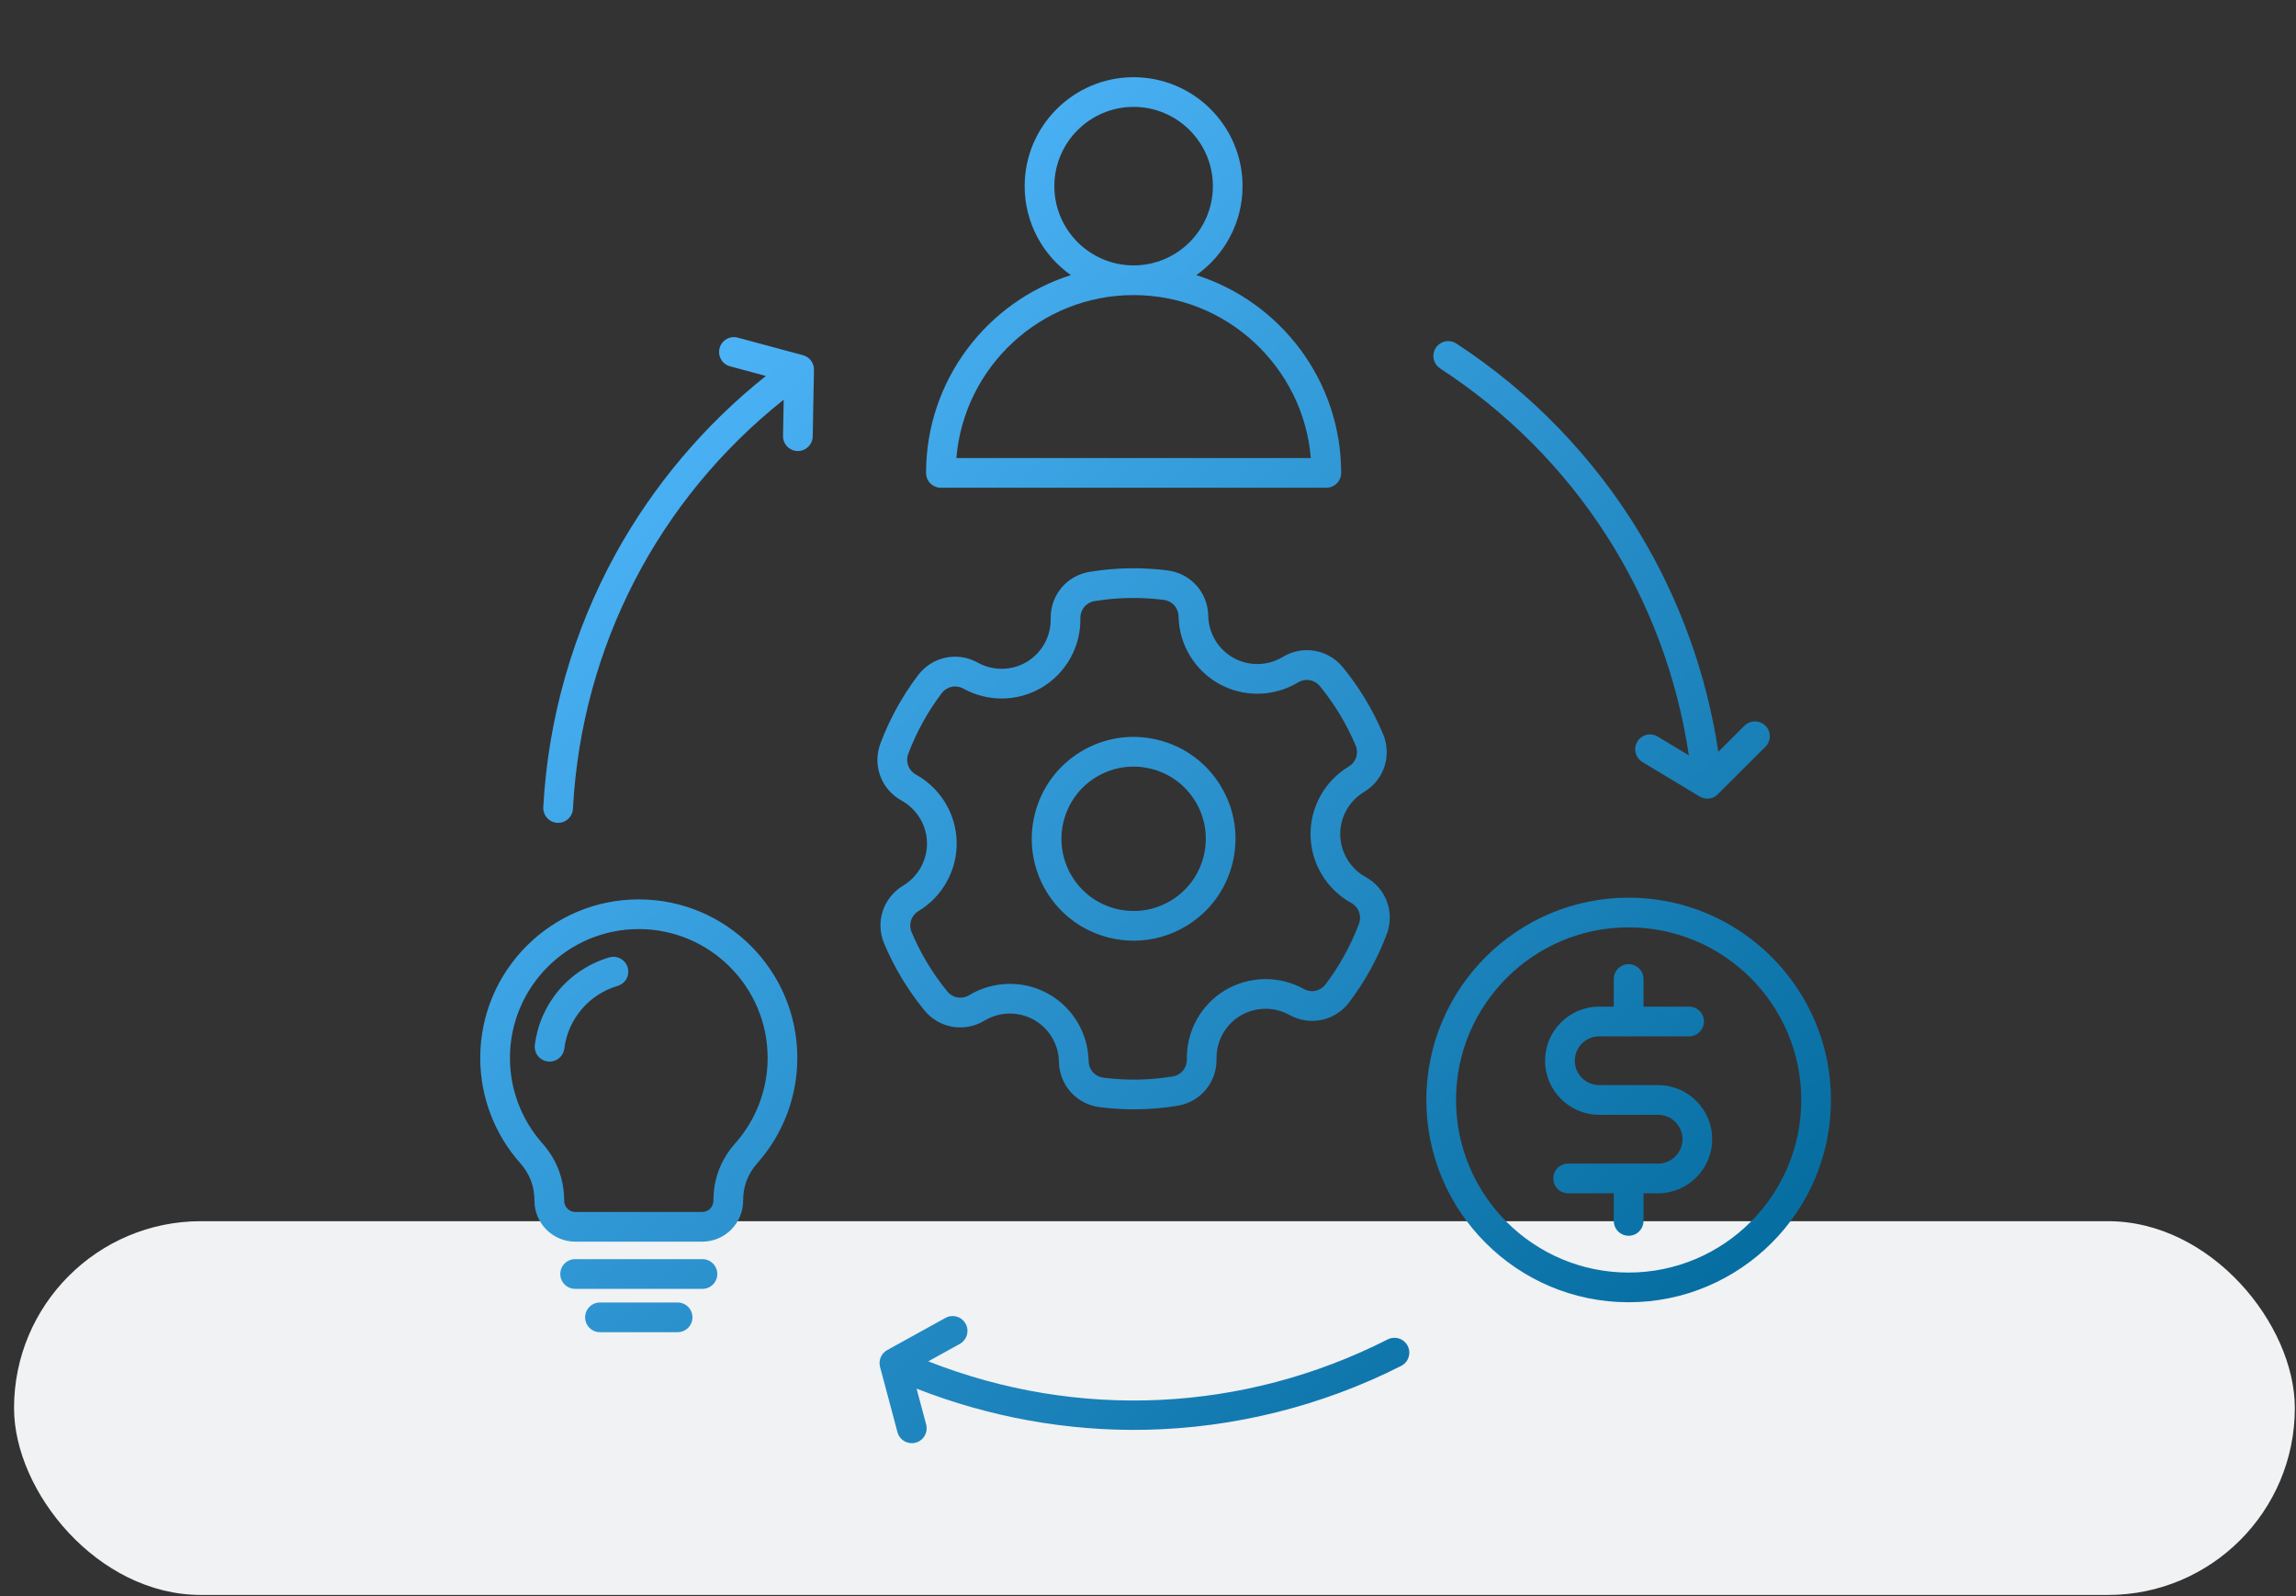
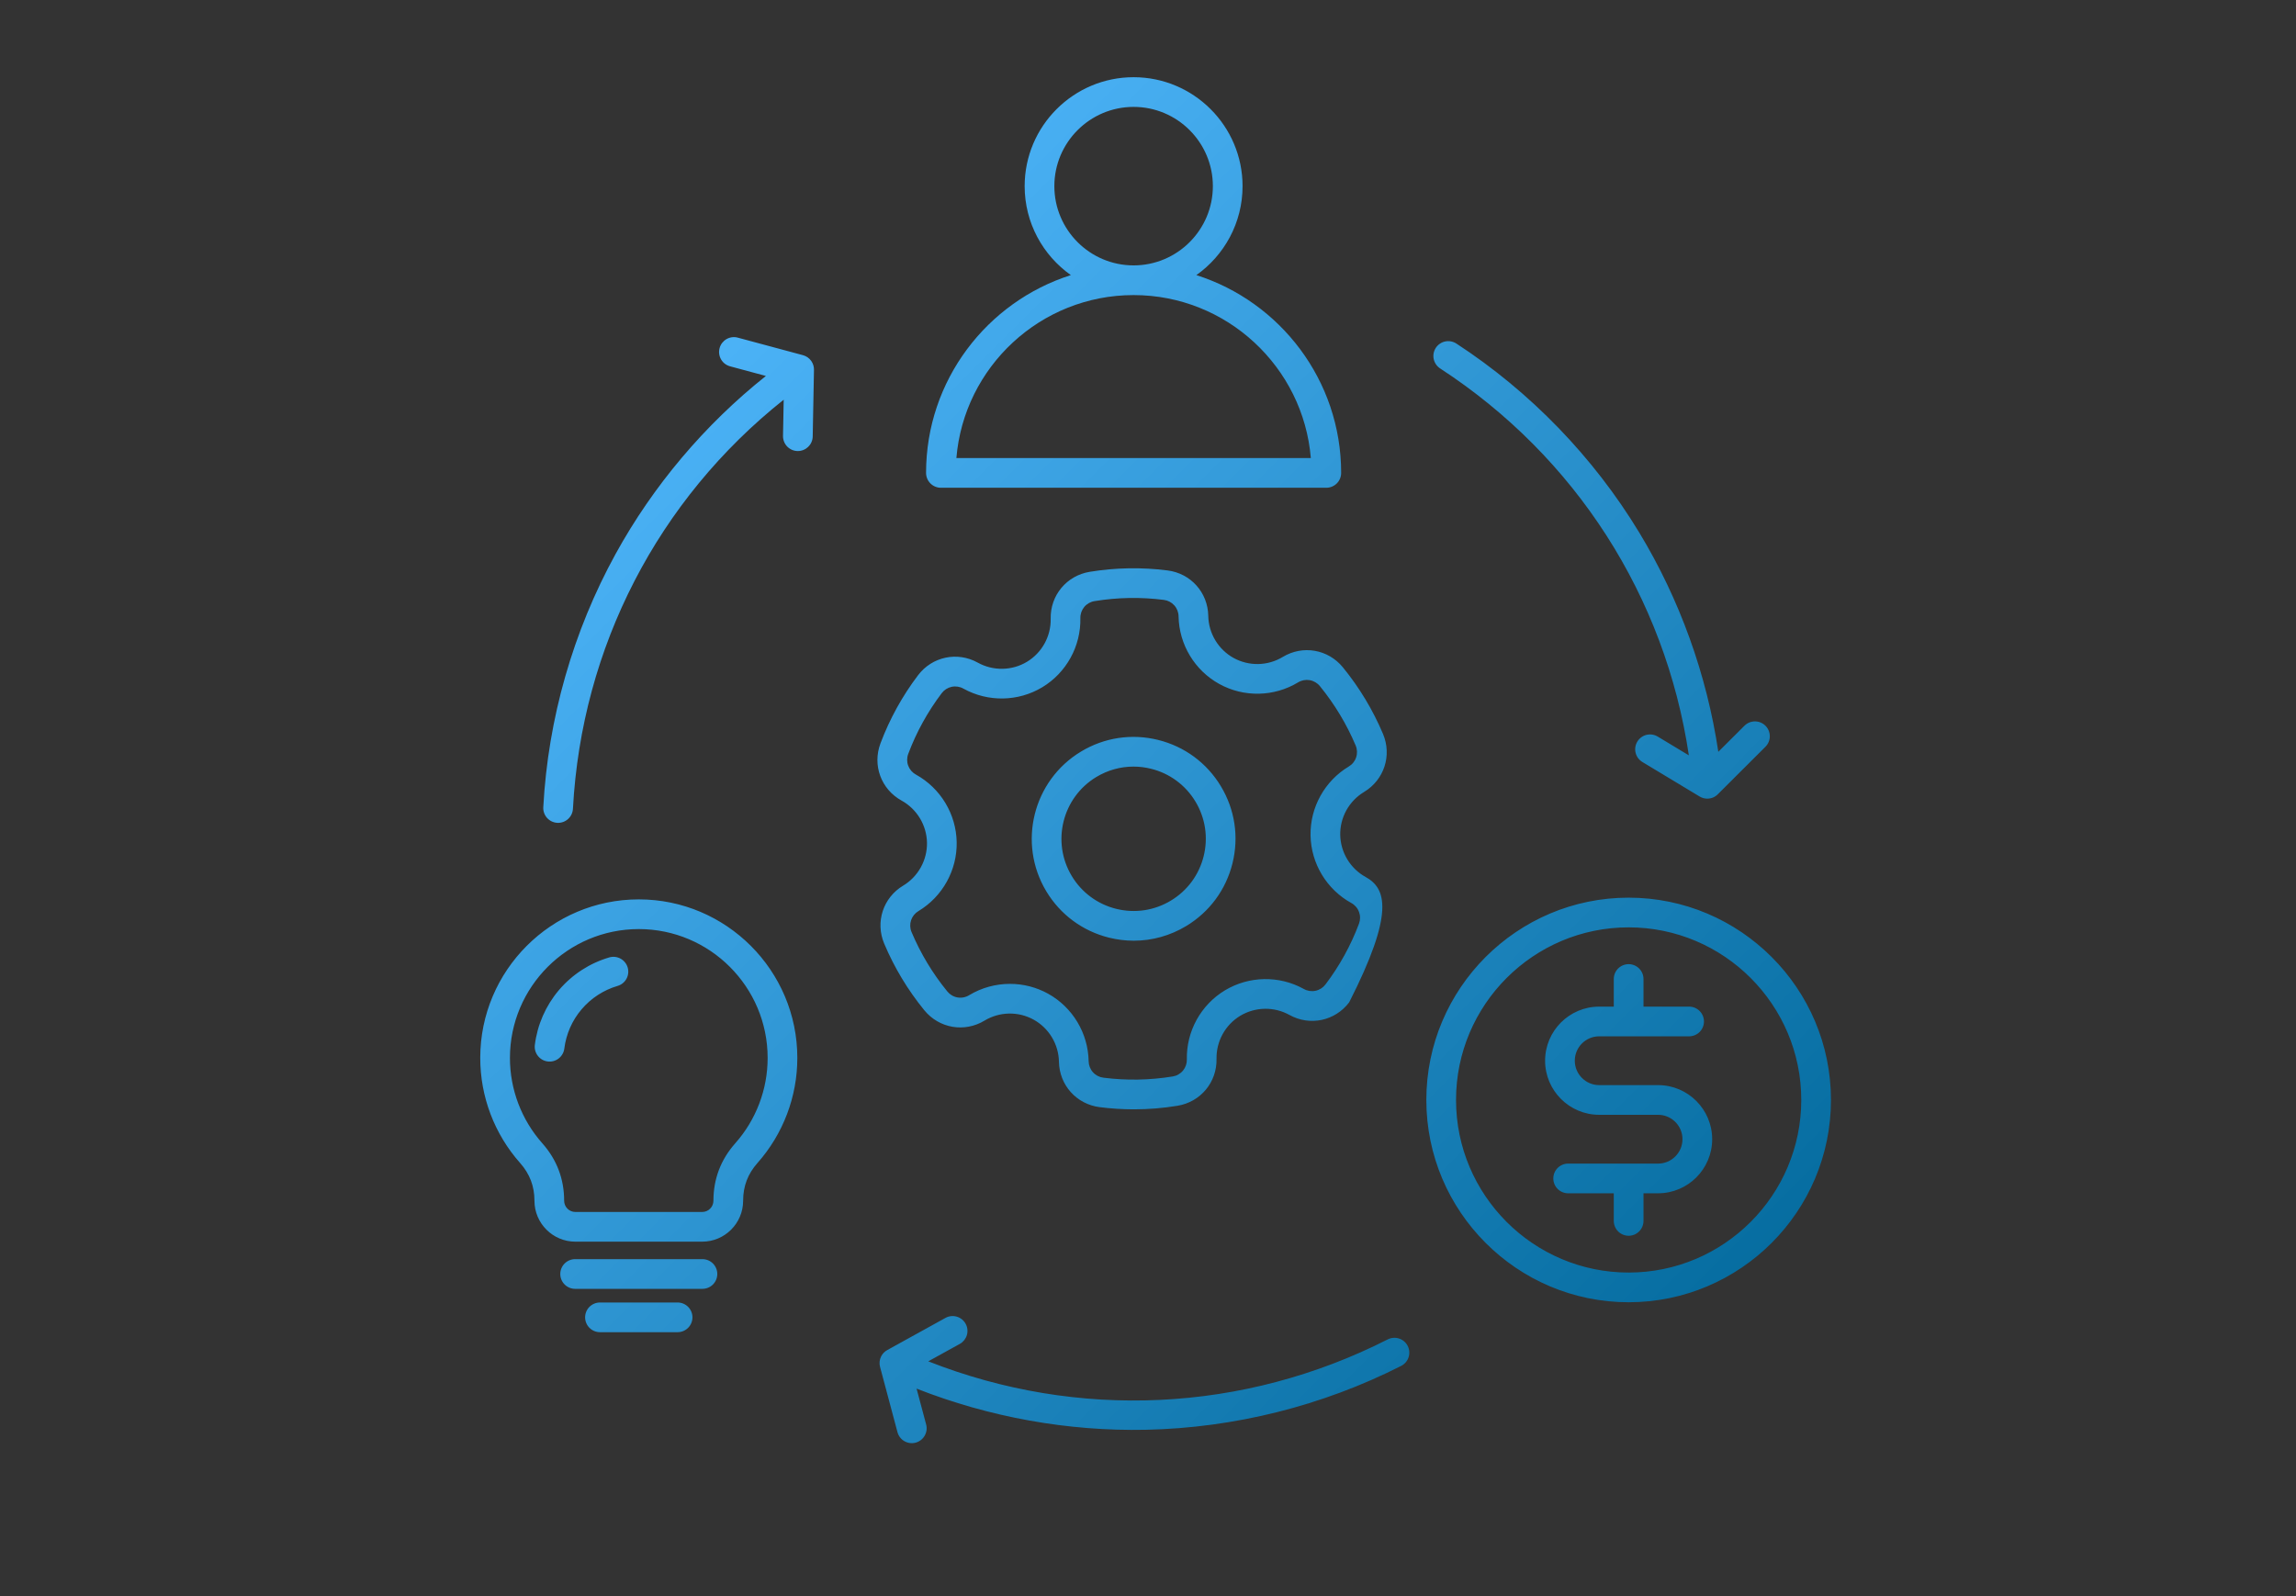
<svg xmlns="http://www.w3.org/2000/svg" width="151" height="105" viewBox="0 0 151 105" fill="none">
  <rect x="0" y="0" width="151" height="105" fill="#333333" stroke="none" />
-   <rect x="0.923" y="80.322" width="150" height="24.584" rx="12.292" fill="#F0F2F3" />
-   <path d="M72.94 61.674C73.472 61.806 74.017 61.873 74.565 61.874C75.769 61.874 76.954 61.547 78.011 60.91C79.544 59.986 80.625 58.521 81.056 56.784C81.487 55.047 81.216 53.246 80.292 51.713C79.369 50.18 77.904 49.099 76.167 48.668C74.429 48.237 72.629 48.508 71.096 49.432C67.931 51.338 66.908 55.464 68.814 58.629C69.738 60.161 71.203 61.243 72.94 61.674ZM72.103 51.105C72.853 50.654 73.692 50.422 74.545 50.422C74.928 50.422 75.314 50.469 75.696 50.564C76.302 50.712 76.872 50.979 77.374 51.35C77.876 51.72 78.299 52.186 78.62 52.721C79.274 53.807 79.466 55.083 79.161 56.314C78.856 57.544 78.089 58.583 77.003 59.237C75.917 59.891 74.641 60.084 73.41 59.778C72.805 59.63 72.234 59.362 71.733 58.992C71.231 58.622 70.808 58.156 70.487 57.62C69.137 55.379 69.862 52.456 72.103 51.105ZM59.294 52.658C59.791 52.933 60.206 53.333 60.499 53.818C60.792 54.303 60.953 54.857 60.965 55.424C60.974 55.991 60.834 56.551 60.559 57.047C60.284 57.543 59.884 57.959 59.398 58.251C58.077 59.044 57.553 60.651 58.152 62.07C58.818 63.647 59.705 65.121 60.788 66.447C61.764 67.64 63.428 67.927 64.748 67.13C65.233 66.837 65.787 66.677 66.355 66.666C66.921 66.654 67.482 66.793 67.978 67.066C68.474 67.341 68.889 67.742 69.181 68.228C69.473 68.714 69.633 69.268 69.643 69.835C69.671 71.372 70.797 72.628 72.322 72.822C73.07 72.917 73.821 72.965 74.571 72.965C75.531 72.965 76.49 72.887 77.438 72.731C78.958 72.482 80.039 71.184 80.007 69.644C79.996 69.077 80.135 68.516 80.409 68.019C80.682 67.522 81.082 67.106 81.567 66.812C82.054 66.52 82.609 66.362 83.176 66.352C83.743 66.342 84.303 66.481 84.8 66.756C86.147 67.504 87.799 67.156 88.73 65.928C89.766 64.562 90.598 63.052 91.201 61.447C91.743 60.008 91.158 58.425 89.812 57.683C89.316 57.409 88.901 57.009 88.608 56.524C88.314 56.038 88.154 55.484 88.142 54.917C88.133 54.35 88.273 53.791 88.547 53.294C88.823 52.798 89.223 52.383 89.709 52.091C91.03 51.297 91.554 49.691 90.955 48.271C90.289 46.694 89.401 45.221 88.319 43.895C87.344 42.702 85.678 42.414 84.359 43.212C83.874 43.505 83.32 43.665 82.752 43.676C82.185 43.687 81.625 43.549 81.128 43.276C80.633 43 80.218 42.6 79.926 42.114C79.634 41.628 79.474 41.074 79.464 40.507C79.437 38.97 78.311 37.713 76.786 37.52C75.085 37.303 73.361 37.333 71.669 37.61C70.149 37.859 69.068 39.158 69.1 40.698C69.123 41.85 68.526 42.935 67.54 43.529C66.554 44.123 65.315 44.144 64.307 43.585C62.961 42.837 61.308 43.186 60.377 44.413C59.341 45.78 58.509 47.289 57.906 48.894C57.364 50.334 57.949 51.916 59.294 52.658ZM59.734 49.582C60.27 48.153 61.011 46.81 61.933 45.593C62.094 45.379 62.327 45.23 62.59 45.174C62.852 45.119 63.126 45.161 63.36 45.293C64.977 46.191 66.965 46.156 68.548 45.202C70.13 44.248 71.09 42.507 71.052 40.658C71.045 40.39 71.136 40.128 71.307 39.922C71.479 39.716 71.72 39.579 71.985 39.538C73.491 39.291 75.025 39.264 76.539 39.457C76.805 39.489 77.05 39.617 77.229 39.816C77.408 40.016 77.508 40.273 77.511 40.541C77.543 42.389 78.568 44.092 80.184 44.985C81.8 45.879 83.788 45.84 85.37 44.883C85.599 44.743 85.871 44.691 86.135 44.736C86.399 44.782 86.638 44.922 86.806 45.131C87.771 46.313 88.562 47.626 89.156 49.031C89.262 49.277 89.274 49.554 89.191 49.809C89.108 50.064 88.935 50.28 88.704 50.416C87.119 51.368 86.155 53.107 86.19 54.954C86.224 56.8 87.251 58.501 88.87 59.394C89.105 59.521 89.286 59.73 89.378 59.982C89.471 60.233 89.469 60.509 89.374 60.759C88.837 62.188 88.096 63.532 87.174 64.748C87.013 64.963 86.78 65.112 86.517 65.167C86.255 65.222 85.981 65.18 85.748 65.049C84.13 64.151 82.143 64.186 80.56 65.139C78.977 66.093 78.017 67.834 78.055 69.683C78.062 69.952 77.971 70.213 77.8 70.419C77.628 70.626 77.388 70.762 77.123 70.804C75.616 71.05 74.082 71.077 72.568 70.884C72.302 70.852 72.057 70.725 71.879 70.525C71.7 70.326 71.6 70.068 71.596 69.8C71.564 67.953 70.54 66.25 68.924 65.356C68.157 64.933 67.296 64.712 66.42 64.713C65.489 64.713 64.559 64.962 63.737 65.458C63.509 65.599 63.237 65.651 62.972 65.605C62.708 65.56 62.469 65.419 62.301 65.21C61.336 64.029 60.545 62.716 59.952 61.311C59.846 61.065 59.833 60.788 59.916 60.533C60 60.278 60.173 60.062 60.404 59.925C61.989 58.973 62.952 57.235 62.918 55.388C62.883 53.542 61.856 51.84 60.238 50.948C60.002 50.82 59.822 50.611 59.729 50.36C59.636 50.109 59.638 49.832 59.734 49.582ZM92.58 88.527C92.638 88.641 92.673 88.766 92.683 88.894C92.692 89.022 92.677 89.15 92.637 89.272C92.597 89.394 92.534 89.507 92.451 89.604C92.367 89.702 92.265 89.782 92.151 89.84C86.974 92.468 81.169 93.921 75.364 94.042C70.235 94.148 65.06 93.216 60.28 91.335L60.91 93.694C60.977 93.944 60.941 94.21 60.811 94.435C60.682 94.659 60.468 94.822 60.218 94.889C59.968 94.956 59.701 94.92 59.477 94.791C59.253 94.661 59.089 94.448 59.023 94.197L57.88 89.913C57.816 89.681 57.84 89.434 57.947 89.22C58.037 89.039 58.18 88.891 58.358 88.796L62.189 86.679C62.415 86.557 62.681 86.53 62.927 86.603C63.173 86.675 63.381 86.842 63.505 87.067C63.63 87.292 63.66 87.557 63.591 87.804C63.521 88.051 63.357 88.261 63.134 88.388L61.048 89.54C70.873 93.412 81.779 92.914 91.267 88.098C91.382 88.04 91.506 88.005 91.634 87.995C91.762 87.985 91.89 88.001 92.012 88.041C92.134 88.08 92.247 88.144 92.344 88.227C92.442 88.311 92.522 88.412 92.58 88.527ZM94.427 22.881C94.497 22.774 94.588 22.681 94.694 22.609C94.799 22.536 94.918 22.485 95.044 22.459C95.169 22.433 95.299 22.431 95.425 22.455C95.551 22.478 95.671 22.526 95.779 22.596C100.643 25.766 104.804 30.067 107.811 35.033C110.469 39.423 112.248 44.37 113.008 49.45L114.737 47.725C114.921 47.546 115.168 47.447 115.425 47.449C115.682 47.451 115.928 47.554 116.109 47.736C116.291 47.917 116.393 48.163 116.394 48.42C116.396 48.677 116.296 48.924 116.116 49.108L112.977 52.24C112.887 52.332 112.778 52.405 112.659 52.455C112.54 52.505 112.411 52.53 112.282 52.53C112.101 52.53 111.923 52.479 111.77 52.384L108.022 50.125C107.911 50.059 107.814 49.973 107.736 49.869C107.659 49.766 107.602 49.648 107.571 49.523C107.539 49.398 107.532 49.268 107.551 49.14C107.57 49.012 107.614 48.89 107.681 48.779C107.747 48.669 107.835 48.572 107.939 48.496C108.044 48.419 108.162 48.364 108.287 48.334C108.413 48.304 108.543 48.298 108.671 48.319C108.798 48.339 108.92 48.384 109.03 48.452L111.07 49.682C109.512 39.237 103.627 30.042 94.712 24.233C94.495 24.091 94.344 23.869 94.29 23.616C94.237 23.363 94.286 23.098 94.427 22.881ZM53.357 23.746C53.481 23.925 53.538 24.131 53.532 24.334L53.449 28.709C53.439 29.248 52.993 29.675 52.454 29.667C52.195 29.662 51.949 29.554 51.769 29.368C51.59 29.181 51.492 28.931 51.496 28.672L51.541 26.29C43.275 32.863 38.254 42.556 37.681 53.182C37.676 53.311 37.645 53.438 37.591 53.556C37.536 53.674 37.459 53.779 37.363 53.867C37.267 53.954 37.155 54.022 37.033 54.065C36.911 54.109 36.782 54.128 36.652 54.121C36.523 54.114 36.396 54.081 36.279 54.025C36.163 53.968 36.058 53.889 35.972 53.792C35.887 53.694 35.821 53.581 35.78 53.458C35.738 53.336 35.721 53.206 35.731 53.076C36.043 47.279 37.688 41.525 40.485 36.437C42.957 31.941 46.352 27.927 50.371 24.728L48.014 24.094C47.764 24.026 47.551 23.863 47.421 23.638C47.292 23.414 47.257 23.147 47.325 22.897C47.358 22.773 47.415 22.657 47.493 22.555C47.572 22.454 47.669 22.368 47.78 22.304C47.891 22.24 48.014 22.199 48.141 22.182C48.268 22.166 48.398 22.174 48.522 22.208L52.802 23.36C53.024 23.417 53.219 23.552 53.352 23.739L53.353 23.74L53.353 23.741L53.354 23.742L53.355 23.744L53.356 23.745C53.356 23.745 53.357 23.746 53.357 23.746C53.357 23.746 53.357 23.746 53.357 23.746ZM42.011 59.156C36.261 59.156 31.584 63.833 31.584 69.583C31.583 72.131 32.516 74.591 34.208 76.498C34.841 77.212 35.149 78.023 35.149 78.977C35.149 80.462 36.356 81.669 37.84 81.669H46.181C47.665 81.669 48.873 80.462 48.873 78.977C48.873 78.023 49.181 77.212 49.814 76.498C51.505 74.591 52.438 72.131 52.437 69.583C52.438 63.833 47.76 59.156 42.011 59.156ZM48.353 75.202C47.402 76.274 46.92 77.545 46.92 78.978C46.919 79.173 46.842 79.361 46.703 79.499C46.565 79.638 46.377 79.716 46.181 79.716H37.841C37.645 79.716 37.457 79.638 37.319 79.5C37.18 79.361 37.102 79.173 37.102 78.978C37.102 77.545 36.62 76.274 35.669 75.202C34.295 73.653 33.536 71.653 33.537 69.583C33.537 64.91 37.339 61.109 42.011 61.109C46.683 61.109 50.485 64.91 50.485 69.583C50.486 71.654 49.727 73.653 48.353 75.202ZM41.28 63.635C41.353 63.883 41.325 64.15 41.201 64.378C41.077 64.605 40.867 64.774 40.619 64.847C39.695 65.118 38.871 65.654 38.248 66.388C37.624 67.121 37.23 68.022 37.112 68.977C37.078 69.233 36.944 69.464 36.741 69.621C36.537 69.779 36.279 69.849 36.024 69.818C35.768 69.786 35.536 69.655 35.377 69.453C35.217 69.25 35.144 68.993 35.173 68.738C35.338 67.404 35.889 66.148 36.758 65.123C37.628 64.099 38.779 63.352 40.068 62.973C40.316 62.9 40.584 62.929 40.811 63.053C41.038 63.177 41.207 63.386 41.28 63.635ZM47.174 83.796C47.174 84.055 47.071 84.303 46.888 84.486C46.705 84.669 46.456 84.772 46.197 84.772H37.824C37.565 84.772 37.317 84.669 37.134 84.486C36.95 84.303 36.848 84.055 36.848 83.796C36.848 83.537 36.95 83.288 37.134 83.105C37.317 82.922 37.565 82.819 37.824 82.819H46.197C46.456 82.819 46.705 82.922 46.888 83.105C47.071 83.288 47.174 83.537 47.174 83.796ZM45.54 86.646C45.54 86.905 45.437 87.154 45.254 87.337C45.071 87.52 44.823 87.623 44.564 87.623H39.458C39.199 87.623 38.951 87.52 38.767 87.337C38.584 87.154 38.481 86.905 38.481 86.646C38.481 86.387 38.584 86.139 38.767 85.956C38.951 85.773 39.199 85.67 39.458 85.67H44.564C44.823 85.67 45.071 85.773 45.254 85.956C45.437 86.139 45.54 86.387 45.54 86.646ZM61.88 32.082H87.226C87.485 32.082 87.734 31.979 87.917 31.796C88.1 31.613 88.203 31.364 88.203 31.105C88.203 25.017 84.196 19.849 78.681 18.095C80.517 16.796 81.719 14.658 81.719 12.243C81.719 8.292 78.504 5.078 74.553 5.078C70.602 5.078 67.388 8.292 67.388 12.243C67.388 14.658 68.59 16.796 70.426 18.095C64.911 19.849 60.904 25.017 60.904 31.105C60.904 31.364 61.007 31.613 61.19 31.796C61.373 31.979 61.621 32.082 61.88 32.082ZM69.341 12.243C69.341 9.369 71.68 7.031 74.553 7.031C77.428 7.031 79.766 9.369 79.766 12.243C79.766 15.117 77.429 17.455 74.555 17.456H74.552C71.678 17.455 69.341 15.117 69.341 12.243ZM74.551 19.409H74.555C80.675 19.41 85.712 24.135 86.209 30.128H62.898C63.395 24.135 68.432 19.41 74.551 19.409ZM107.11 59.043C99.773 59.043 93.805 65.012 93.805 72.348C93.805 79.685 99.773 85.654 107.11 85.654C114.447 85.654 120.416 79.685 120.416 72.348C120.416 65.012 114.447 59.043 107.11 59.043ZM107.11 83.701C100.85 83.701 95.758 78.608 95.758 72.348C95.758 66.088 100.85 60.996 107.11 60.996C113.37 60.996 118.463 66.088 118.463 72.348C118.463 78.608 113.37 83.701 107.11 83.701ZM112.604 74.929C112.604 76.891 111.008 78.487 109.047 78.487H108.087V80.304C108.087 80.563 107.984 80.811 107.8 80.995C107.617 81.178 107.369 81.281 107.11 81.281C106.851 81.281 106.603 81.178 106.419 80.995C106.236 80.811 106.133 80.563 106.133 80.304V78.487H103.132C102.873 78.487 102.625 78.384 102.442 78.201C102.259 78.018 102.156 77.769 102.156 77.51C102.156 77.251 102.259 77.003 102.442 76.82C102.625 76.637 102.873 76.534 103.132 76.534H109.047C109.931 76.534 110.651 75.814 110.651 74.929C110.651 74.045 109.931 73.325 109.047 73.325H105.173C103.212 73.325 101.616 71.729 101.616 69.767C101.616 67.806 103.212 66.21 105.173 66.21H106.133V64.392C106.133 64.133 106.236 63.885 106.419 63.702C106.603 63.519 106.851 63.416 107.11 63.416C107.369 63.416 107.617 63.519 107.8 63.702C107.984 63.885 108.087 64.133 108.087 64.392V66.21H111.088C111.347 66.21 111.595 66.313 111.778 66.496C111.961 66.679 112.064 66.927 112.064 67.186C112.064 67.445 111.961 67.694 111.778 67.877C111.595 68.06 111.347 68.163 111.088 68.163H105.173C104.289 68.163 103.569 68.883 103.569 69.767C103.569 70.652 104.289 71.372 105.173 71.372H109.047C111.008 71.372 112.604 72.968 112.604 74.929Z" fill="url(#paint0_linear_432_555)" />
+   <path d="M72.94 61.674C73.472 61.806 74.017 61.873 74.565 61.874C75.769 61.874 76.954 61.547 78.011 60.91C79.544 59.986 80.625 58.521 81.056 56.784C81.487 55.047 81.216 53.246 80.292 51.713C79.369 50.18 77.904 49.099 76.167 48.668C74.429 48.237 72.629 48.508 71.096 49.432C67.931 51.338 66.908 55.464 68.814 58.629C69.738 60.161 71.203 61.243 72.94 61.674ZM72.103 51.105C72.853 50.654 73.692 50.422 74.545 50.422C74.928 50.422 75.314 50.469 75.696 50.564C76.302 50.712 76.872 50.979 77.374 51.35C77.876 51.72 78.299 52.186 78.62 52.721C79.274 53.807 79.466 55.083 79.161 56.314C78.856 57.544 78.089 58.583 77.003 59.237C75.917 59.891 74.641 60.084 73.41 59.778C72.805 59.63 72.234 59.362 71.733 58.992C71.231 58.622 70.808 58.156 70.487 57.62C69.137 55.379 69.862 52.456 72.103 51.105ZM59.294 52.658C59.791 52.933 60.206 53.333 60.499 53.818C60.792 54.303 60.953 54.857 60.965 55.424C60.974 55.991 60.834 56.551 60.559 57.047C60.284 57.543 59.884 57.959 59.398 58.251C58.077 59.044 57.553 60.651 58.152 62.07C58.818 63.647 59.705 65.121 60.788 66.447C61.764 67.64 63.428 67.927 64.748 67.13C65.233 66.837 65.787 66.677 66.355 66.666C66.921 66.654 67.482 66.793 67.978 67.066C68.474 67.341 68.889 67.742 69.181 68.228C69.473 68.714 69.633 69.268 69.643 69.835C69.671 71.372 70.797 72.628 72.322 72.822C73.07 72.917 73.821 72.965 74.571 72.965C75.531 72.965 76.49 72.887 77.438 72.731C78.958 72.482 80.039 71.184 80.007 69.644C79.996 69.077 80.135 68.516 80.409 68.019C80.682 67.522 81.082 67.106 81.567 66.812C82.054 66.52 82.609 66.362 83.176 66.352C83.743 66.342 84.303 66.481 84.8 66.756C86.147 67.504 87.799 67.156 88.73 65.928C91.743 60.008 91.158 58.425 89.812 57.683C89.316 57.409 88.901 57.009 88.608 56.524C88.314 56.038 88.154 55.484 88.142 54.917C88.133 54.35 88.273 53.791 88.547 53.294C88.823 52.798 89.223 52.383 89.709 52.091C91.03 51.297 91.554 49.691 90.955 48.271C90.289 46.694 89.401 45.221 88.319 43.895C87.344 42.702 85.678 42.414 84.359 43.212C83.874 43.505 83.32 43.665 82.752 43.676C82.185 43.687 81.625 43.549 81.128 43.276C80.633 43 80.218 42.6 79.926 42.114C79.634 41.628 79.474 41.074 79.464 40.507C79.437 38.97 78.311 37.713 76.786 37.52C75.085 37.303 73.361 37.333 71.669 37.61C70.149 37.859 69.068 39.158 69.1 40.698C69.123 41.85 68.526 42.935 67.54 43.529C66.554 44.123 65.315 44.144 64.307 43.585C62.961 42.837 61.308 43.186 60.377 44.413C59.341 45.78 58.509 47.289 57.906 48.894C57.364 50.334 57.949 51.916 59.294 52.658ZM59.734 49.582C60.27 48.153 61.011 46.81 61.933 45.593C62.094 45.379 62.327 45.23 62.59 45.174C62.852 45.119 63.126 45.161 63.36 45.293C64.977 46.191 66.965 46.156 68.548 45.202C70.13 44.248 71.09 42.507 71.052 40.658C71.045 40.39 71.136 40.128 71.307 39.922C71.479 39.716 71.72 39.579 71.985 39.538C73.491 39.291 75.025 39.264 76.539 39.457C76.805 39.489 77.05 39.617 77.229 39.816C77.408 40.016 77.508 40.273 77.511 40.541C77.543 42.389 78.568 44.092 80.184 44.985C81.8 45.879 83.788 45.84 85.37 44.883C85.599 44.743 85.871 44.691 86.135 44.736C86.399 44.782 86.638 44.922 86.806 45.131C87.771 46.313 88.562 47.626 89.156 49.031C89.262 49.277 89.274 49.554 89.191 49.809C89.108 50.064 88.935 50.28 88.704 50.416C87.119 51.368 86.155 53.107 86.19 54.954C86.224 56.8 87.251 58.501 88.87 59.394C89.105 59.521 89.286 59.73 89.378 59.982C89.471 60.233 89.469 60.509 89.374 60.759C88.837 62.188 88.096 63.532 87.174 64.748C87.013 64.963 86.78 65.112 86.517 65.167C86.255 65.222 85.981 65.18 85.748 65.049C84.13 64.151 82.143 64.186 80.56 65.139C78.977 66.093 78.017 67.834 78.055 69.683C78.062 69.952 77.971 70.213 77.8 70.419C77.628 70.626 77.388 70.762 77.123 70.804C75.616 71.05 74.082 71.077 72.568 70.884C72.302 70.852 72.057 70.725 71.879 70.525C71.7 70.326 71.6 70.068 71.596 69.8C71.564 67.953 70.54 66.25 68.924 65.356C68.157 64.933 67.296 64.712 66.42 64.713C65.489 64.713 64.559 64.962 63.737 65.458C63.509 65.599 63.237 65.651 62.972 65.605C62.708 65.56 62.469 65.419 62.301 65.21C61.336 64.029 60.545 62.716 59.952 61.311C59.846 61.065 59.833 60.788 59.916 60.533C60 60.278 60.173 60.062 60.404 59.925C61.989 58.973 62.952 57.235 62.918 55.388C62.883 53.542 61.856 51.84 60.238 50.948C60.002 50.82 59.822 50.611 59.729 50.36C59.636 50.109 59.638 49.832 59.734 49.582ZM92.58 88.527C92.638 88.641 92.673 88.766 92.683 88.894C92.692 89.022 92.677 89.15 92.637 89.272C92.597 89.394 92.534 89.507 92.451 89.604C92.367 89.702 92.265 89.782 92.151 89.84C86.974 92.468 81.169 93.921 75.364 94.042C70.235 94.148 65.06 93.216 60.28 91.335L60.91 93.694C60.977 93.944 60.941 94.21 60.811 94.435C60.682 94.659 60.468 94.822 60.218 94.889C59.968 94.956 59.701 94.92 59.477 94.791C59.253 94.661 59.089 94.448 59.023 94.197L57.88 89.913C57.816 89.681 57.84 89.434 57.947 89.22C58.037 89.039 58.18 88.891 58.358 88.796L62.189 86.679C62.415 86.557 62.681 86.53 62.927 86.603C63.173 86.675 63.381 86.842 63.505 87.067C63.63 87.292 63.66 87.557 63.591 87.804C63.521 88.051 63.357 88.261 63.134 88.388L61.048 89.54C70.873 93.412 81.779 92.914 91.267 88.098C91.382 88.04 91.506 88.005 91.634 87.995C91.762 87.985 91.89 88.001 92.012 88.041C92.134 88.08 92.247 88.144 92.344 88.227C92.442 88.311 92.522 88.412 92.58 88.527ZM94.427 22.881C94.497 22.774 94.588 22.681 94.694 22.609C94.799 22.536 94.918 22.485 95.044 22.459C95.169 22.433 95.299 22.431 95.425 22.455C95.551 22.478 95.671 22.526 95.779 22.596C100.643 25.766 104.804 30.067 107.811 35.033C110.469 39.423 112.248 44.37 113.008 49.45L114.737 47.725C114.921 47.546 115.168 47.447 115.425 47.449C115.682 47.451 115.928 47.554 116.109 47.736C116.291 47.917 116.393 48.163 116.394 48.42C116.396 48.677 116.296 48.924 116.116 49.108L112.977 52.24C112.887 52.332 112.778 52.405 112.659 52.455C112.54 52.505 112.411 52.53 112.282 52.53C112.101 52.53 111.923 52.479 111.77 52.384L108.022 50.125C107.911 50.059 107.814 49.973 107.736 49.869C107.659 49.766 107.602 49.648 107.571 49.523C107.539 49.398 107.532 49.268 107.551 49.14C107.57 49.012 107.614 48.89 107.681 48.779C107.747 48.669 107.835 48.572 107.939 48.496C108.044 48.419 108.162 48.364 108.287 48.334C108.413 48.304 108.543 48.298 108.671 48.319C108.798 48.339 108.92 48.384 109.03 48.452L111.07 49.682C109.512 39.237 103.627 30.042 94.712 24.233C94.495 24.091 94.344 23.869 94.29 23.616C94.237 23.363 94.286 23.098 94.427 22.881ZM53.357 23.746C53.481 23.925 53.538 24.131 53.532 24.334L53.449 28.709C53.439 29.248 52.993 29.675 52.454 29.667C52.195 29.662 51.949 29.554 51.769 29.368C51.59 29.181 51.492 28.931 51.496 28.672L51.541 26.29C43.275 32.863 38.254 42.556 37.681 53.182C37.676 53.311 37.645 53.438 37.591 53.556C37.536 53.674 37.459 53.779 37.363 53.867C37.267 53.954 37.155 54.022 37.033 54.065C36.911 54.109 36.782 54.128 36.652 54.121C36.523 54.114 36.396 54.081 36.279 54.025C36.163 53.968 36.058 53.889 35.972 53.792C35.887 53.694 35.821 53.581 35.78 53.458C35.738 53.336 35.721 53.206 35.731 53.076C36.043 47.279 37.688 41.525 40.485 36.437C42.957 31.941 46.352 27.927 50.371 24.728L48.014 24.094C47.764 24.026 47.551 23.863 47.421 23.638C47.292 23.414 47.257 23.147 47.325 22.897C47.358 22.773 47.415 22.657 47.493 22.555C47.572 22.454 47.669 22.368 47.78 22.304C47.891 22.24 48.014 22.199 48.141 22.182C48.268 22.166 48.398 22.174 48.522 22.208L52.802 23.36C53.024 23.417 53.219 23.552 53.352 23.739L53.353 23.74L53.353 23.741L53.354 23.742L53.355 23.744L53.356 23.745C53.356 23.745 53.357 23.746 53.357 23.746C53.357 23.746 53.357 23.746 53.357 23.746ZM42.011 59.156C36.261 59.156 31.584 63.833 31.584 69.583C31.583 72.131 32.516 74.591 34.208 76.498C34.841 77.212 35.149 78.023 35.149 78.977C35.149 80.462 36.356 81.669 37.84 81.669H46.181C47.665 81.669 48.873 80.462 48.873 78.977C48.873 78.023 49.181 77.212 49.814 76.498C51.505 74.591 52.438 72.131 52.437 69.583C52.438 63.833 47.76 59.156 42.011 59.156ZM48.353 75.202C47.402 76.274 46.92 77.545 46.92 78.978C46.919 79.173 46.842 79.361 46.703 79.499C46.565 79.638 46.377 79.716 46.181 79.716H37.841C37.645 79.716 37.457 79.638 37.319 79.5C37.18 79.361 37.102 79.173 37.102 78.978C37.102 77.545 36.62 76.274 35.669 75.202C34.295 73.653 33.536 71.653 33.537 69.583C33.537 64.91 37.339 61.109 42.011 61.109C46.683 61.109 50.485 64.91 50.485 69.583C50.486 71.654 49.727 73.653 48.353 75.202ZM41.28 63.635C41.353 63.883 41.325 64.15 41.201 64.378C41.077 64.605 40.867 64.774 40.619 64.847C39.695 65.118 38.871 65.654 38.248 66.388C37.624 67.121 37.23 68.022 37.112 68.977C37.078 69.233 36.944 69.464 36.741 69.621C36.537 69.779 36.279 69.849 36.024 69.818C35.768 69.786 35.536 69.655 35.377 69.453C35.217 69.25 35.144 68.993 35.173 68.738C35.338 67.404 35.889 66.148 36.758 65.123C37.628 64.099 38.779 63.352 40.068 62.973C40.316 62.9 40.584 62.929 40.811 63.053C41.038 63.177 41.207 63.386 41.28 63.635ZM47.174 83.796C47.174 84.055 47.071 84.303 46.888 84.486C46.705 84.669 46.456 84.772 46.197 84.772H37.824C37.565 84.772 37.317 84.669 37.134 84.486C36.95 84.303 36.848 84.055 36.848 83.796C36.848 83.537 36.95 83.288 37.134 83.105C37.317 82.922 37.565 82.819 37.824 82.819H46.197C46.456 82.819 46.705 82.922 46.888 83.105C47.071 83.288 47.174 83.537 47.174 83.796ZM45.54 86.646C45.54 86.905 45.437 87.154 45.254 87.337C45.071 87.52 44.823 87.623 44.564 87.623H39.458C39.199 87.623 38.951 87.52 38.767 87.337C38.584 87.154 38.481 86.905 38.481 86.646C38.481 86.387 38.584 86.139 38.767 85.956C38.951 85.773 39.199 85.67 39.458 85.67H44.564C44.823 85.67 45.071 85.773 45.254 85.956C45.437 86.139 45.54 86.387 45.54 86.646ZM61.88 32.082H87.226C87.485 32.082 87.734 31.979 87.917 31.796C88.1 31.613 88.203 31.364 88.203 31.105C88.203 25.017 84.196 19.849 78.681 18.095C80.517 16.796 81.719 14.658 81.719 12.243C81.719 8.292 78.504 5.078 74.553 5.078C70.602 5.078 67.388 8.292 67.388 12.243C67.388 14.658 68.59 16.796 70.426 18.095C64.911 19.849 60.904 25.017 60.904 31.105C60.904 31.364 61.007 31.613 61.19 31.796C61.373 31.979 61.621 32.082 61.88 32.082ZM69.341 12.243C69.341 9.369 71.68 7.031 74.553 7.031C77.428 7.031 79.766 9.369 79.766 12.243C79.766 15.117 77.429 17.455 74.555 17.456H74.552C71.678 17.455 69.341 15.117 69.341 12.243ZM74.551 19.409H74.555C80.675 19.41 85.712 24.135 86.209 30.128H62.898C63.395 24.135 68.432 19.41 74.551 19.409ZM107.11 59.043C99.773 59.043 93.805 65.012 93.805 72.348C93.805 79.685 99.773 85.654 107.11 85.654C114.447 85.654 120.416 79.685 120.416 72.348C120.416 65.012 114.447 59.043 107.11 59.043ZM107.11 83.701C100.85 83.701 95.758 78.608 95.758 72.348C95.758 66.088 100.85 60.996 107.11 60.996C113.37 60.996 118.463 66.088 118.463 72.348C118.463 78.608 113.37 83.701 107.11 83.701ZM112.604 74.929C112.604 76.891 111.008 78.487 109.047 78.487H108.087V80.304C108.087 80.563 107.984 80.811 107.8 80.995C107.617 81.178 107.369 81.281 107.11 81.281C106.851 81.281 106.603 81.178 106.419 80.995C106.236 80.811 106.133 80.563 106.133 80.304V78.487H103.132C102.873 78.487 102.625 78.384 102.442 78.201C102.259 78.018 102.156 77.769 102.156 77.51C102.156 77.251 102.259 77.003 102.442 76.82C102.625 76.637 102.873 76.534 103.132 76.534H109.047C109.931 76.534 110.651 75.814 110.651 74.929C110.651 74.045 109.931 73.325 109.047 73.325H105.173C103.212 73.325 101.616 71.729 101.616 69.767C101.616 67.806 103.212 66.21 105.173 66.21H106.133V64.392C106.133 64.133 106.236 63.885 106.419 63.702C106.603 63.519 106.851 63.416 107.11 63.416C107.369 63.416 107.617 63.519 107.8 63.702C107.984 63.885 108.087 64.133 108.087 64.392V66.21H111.088C111.347 66.21 111.595 66.313 111.778 66.496C111.961 66.679 112.064 66.927 112.064 67.186C112.064 67.445 111.961 67.694 111.778 67.877C111.595 68.06 111.347 68.163 111.088 68.163H105.173C104.289 68.163 103.569 68.883 103.569 69.767C103.569 70.652 104.289 71.372 105.173 71.372H109.047C111.008 71.372 112.604 72.968 112.604 74.929Z" fill="url(#paint0_linear_432_555)" />
  <defs>
    <linearGradient id="paint0_linear_432_555" x1="37.952" y1="19.727" x2="114.069" y2="95.817" gradientUnits="userSpaceOnUse">
      <stop stop-color="#52B9FF" />
      <stop offset="1" stop-color="#006799" />
    </linearGradient>
  </defs>
</svg>